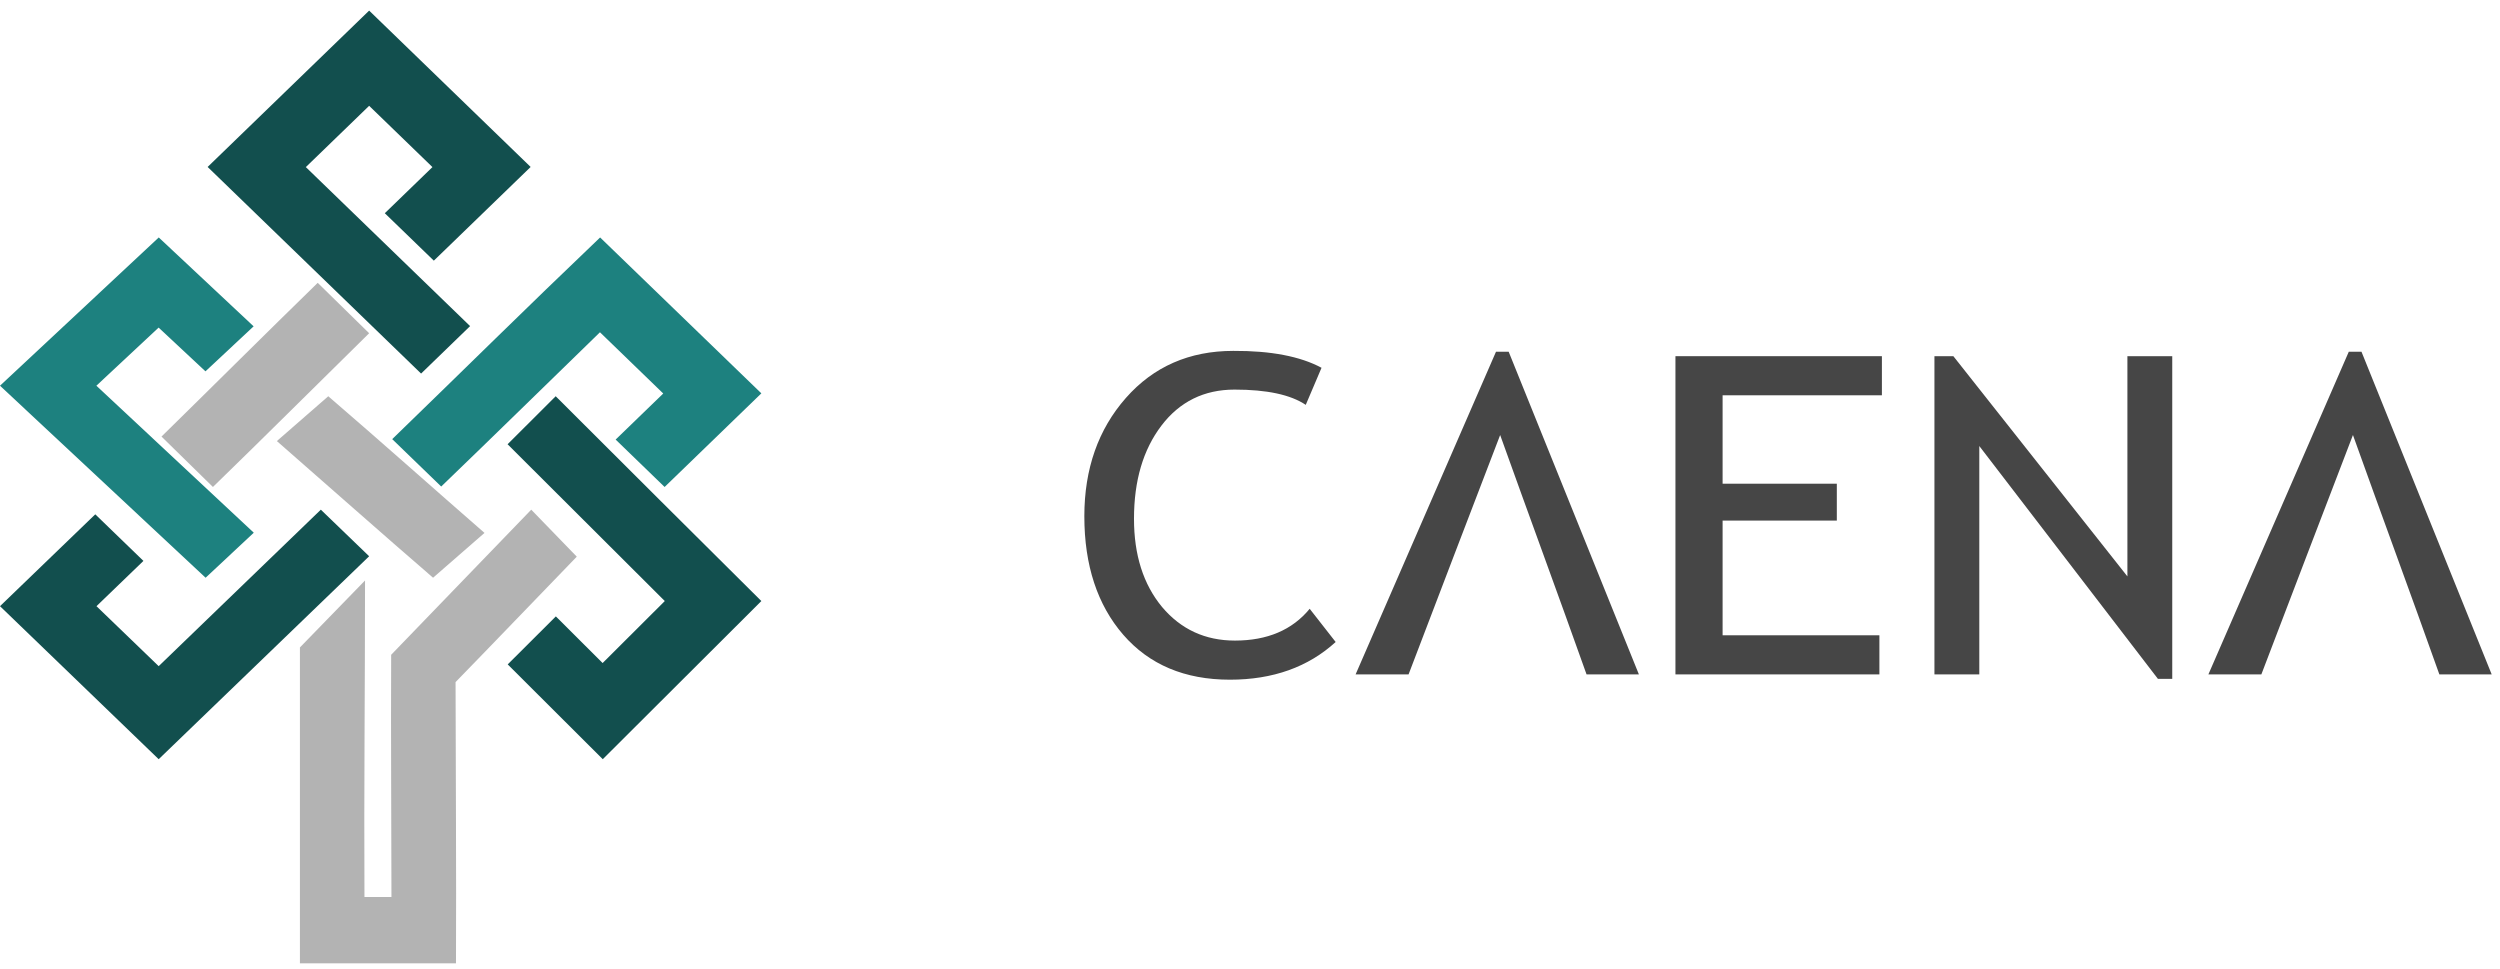
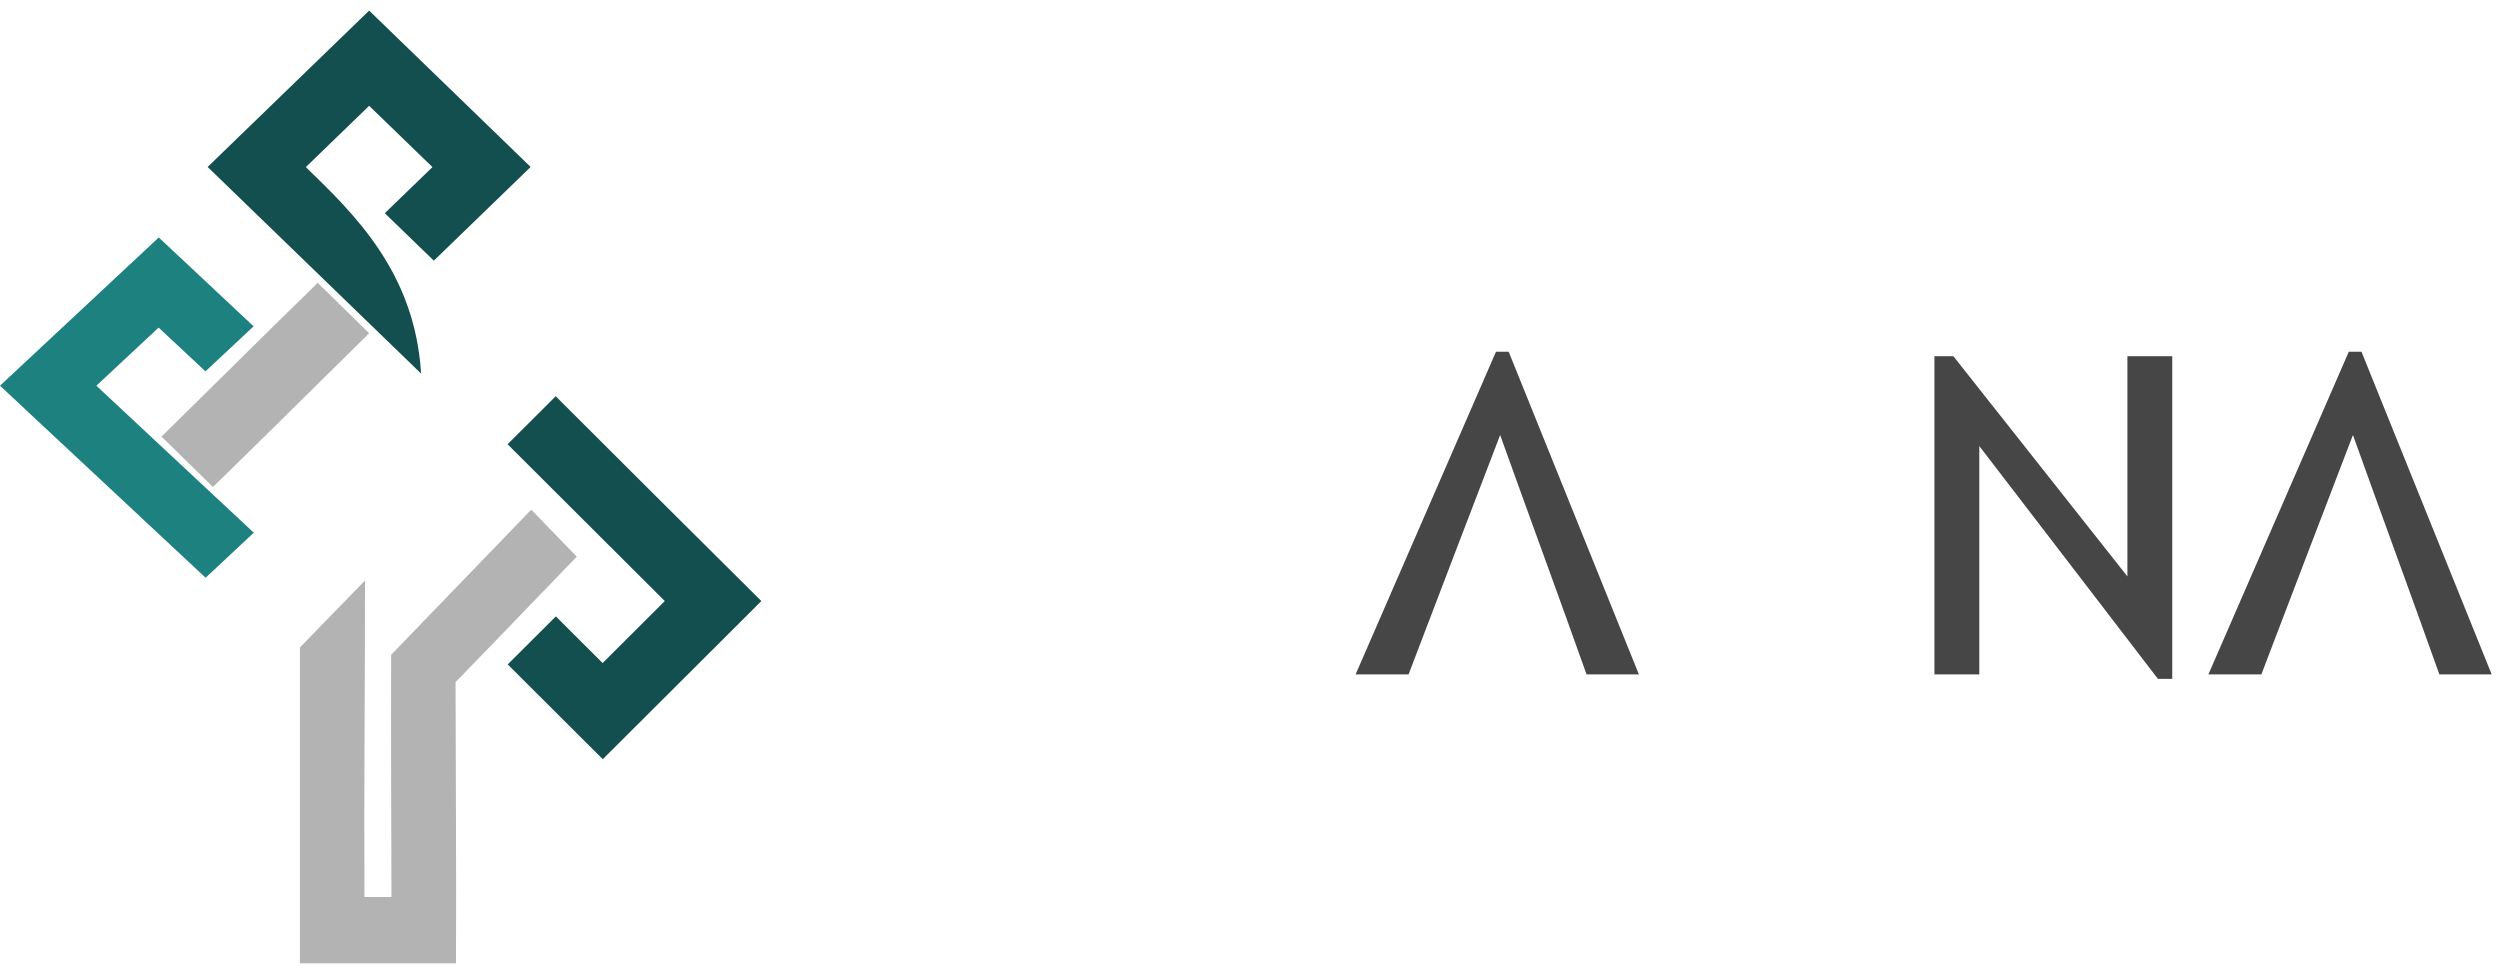
<svg xmlns="http://www.w3.org/2000/svg" width="129" height="50" viewBox="0 0 129 50" fill="none">
-   <path d="M19.048 0.547L10.714 8.615C14.385 12.168 18.056 15.722 21.728 19.276L24.257 16.827C21.41 14.064 18.294 11.055 15.781 8.622C16.867 7.571 17.961 6.511 19.048 5.46L22.314 8.622L19.856 11.002L22.386 13.45L27.381 8.615L19.048 0.547Z" fill="#124F4E" />
+   <path d="M19.048 0.547L10.714 8.615C14.385 12.168 18.056 15.722 21.728 19.276C21.41 14.064 18.294 11.055 15.781 8.622C16.867 7.571 17.961 6.511 19.048 5.46L22.314 8.622L19.856 11.002L22.386 13.45L27.381 8.615L19.048 0.547Z" fill="#124F4E" />
  <path d="M28.674 20.446L26.191 22.923C28.97 25.695 31.749 28.467 34.303 31.014C33.236 32.078 32.162 33.149 31.095 34.213L28.682 31.806C27.857 32.629 27.023 33.46 26.198 34.283C27.833 35.914 29.468 37.544 31.103 39.175C33.828 36.457 36.561 33.732 39.286 31.014C35.58 27.341 32.427 24.189 28.674 20.446Z" fill="#124F4E" />
-   <path d="M30.966 12.253C26.965 16.072 24.12 18.901 20.238 22.659L22.766 25.105C25.483 22.49 28.439 19.592 30.958 17.145C32.044 18.196 33.137 19.254 34.223 20.305L31.767 22.682L34.294 25.128L39.286 20.297L30.966 12.253Z" fill="#1D817F" />
  <path d="M16.394 14.594C13.674 17.244 11.037 19.877 8.333 22.527L10.987 25.128C13.707 22.487 16.352 19.845 19.048 17.195L16.394 14.594Z" fill="#B3B3B3" />
  <path d="M8.192 12.253L0 19.903C3.539 23.208 7.078 26.513 10.609 29.811L13.095 27.488C10.39 24.962 7.678 22.429 4.973 19.903L8.185 16.904L10.601 19.161L13.087 16.839L8.192 12.253Z" fill="#1D817F" />
-   <path d="M16.555 26.299L8.188 34.374L4.978 31.279L7.401 28.943C6.349 27.929 5.952 27.538 4.916 26.539L0 31.279L8.188 39.175L19.048 28.703L16.555 26.299Z" fill="#124F4E" />
-   <path d="M16.939 20.446C19.917 23.012 22.313 25.157 25 27.498L22.346 29.811C19.626 27.462 16.981 25.114 14.286 22.759L16.939 20.446Z" fill="#B3B3B3" />
  <path d="M27.412 26.299L20.184 33.787C20.162 38.076 20.199 42.586 20.199 46.284H18.806C18.777 40.843 18.836 35.393 18.836 29.952L15.476 33.408V49.709H23.529C23.551 44.874 23.514 40.032 23.507 35.196C25.54 33.112 27.64 30.914 29.762 28.724L27.412 26.299Z" fill="#B3B3B3" />
-   <path d="M68.191 18.978L67.377 20.891C66.594 20.366 65.373 20.103 63.701 20.103C62.136 20.103 60.871 20.723 59.928 21.964C58.985 23.204 58.514 24.802 58.514 26.768C58.514 28.639 58.996 30.152 59.961 31.319C60.936 32.476 62.19 33.054 63.722 33.054C65.394 33.054 66.68 32.507 67.58 31.414L68.92 33.127C67.505 34.42 65.683 35.072 63.465 35.072C61.129 35.072 59.296 34.294 57.956 32.749C56.628 31.214 55.952 29.175 55.952 26.641C55.952 24.192 56.67 22.153 58.096 20.534C59.521 18.915 61.375 18.106 63.637 18.106C65.576 18.095 67.098 18.389 68.191 18.978Z" fill="#464646" />
  <path d="M77.194 18.148L69.949 34.799H72.682C74.246 30.678 75.833 26.568 77.408 22.447C78.887 26.578 80.398 30.668 81.866 34.799H84.567L77.847 18.148H77.194Z" fill="#464646" />
-   <path d="M88.886 20.397V24.959H94.78V26.862H88.886V32.781H96.977V34.799H86.453V18.379H97.106V20.397H88.886Z" fill="#464646" />
  <path d="M111.349 35.03L102.132 23.015V34.799H99.817V18.379H100.793L109.774 29.742V18.379H112.088V35.03H111.349Z" fill="#464646" />
  <path d="M121.198 18.148L113.953 34.799H116.686C118.251 30.678 119.837 26.568 121.412 22.447C122.891 26.578 124.402 30.668 125.871 34.799H128.571L121.852 18.148H121.198Z" fill="#464646" />
</svg>